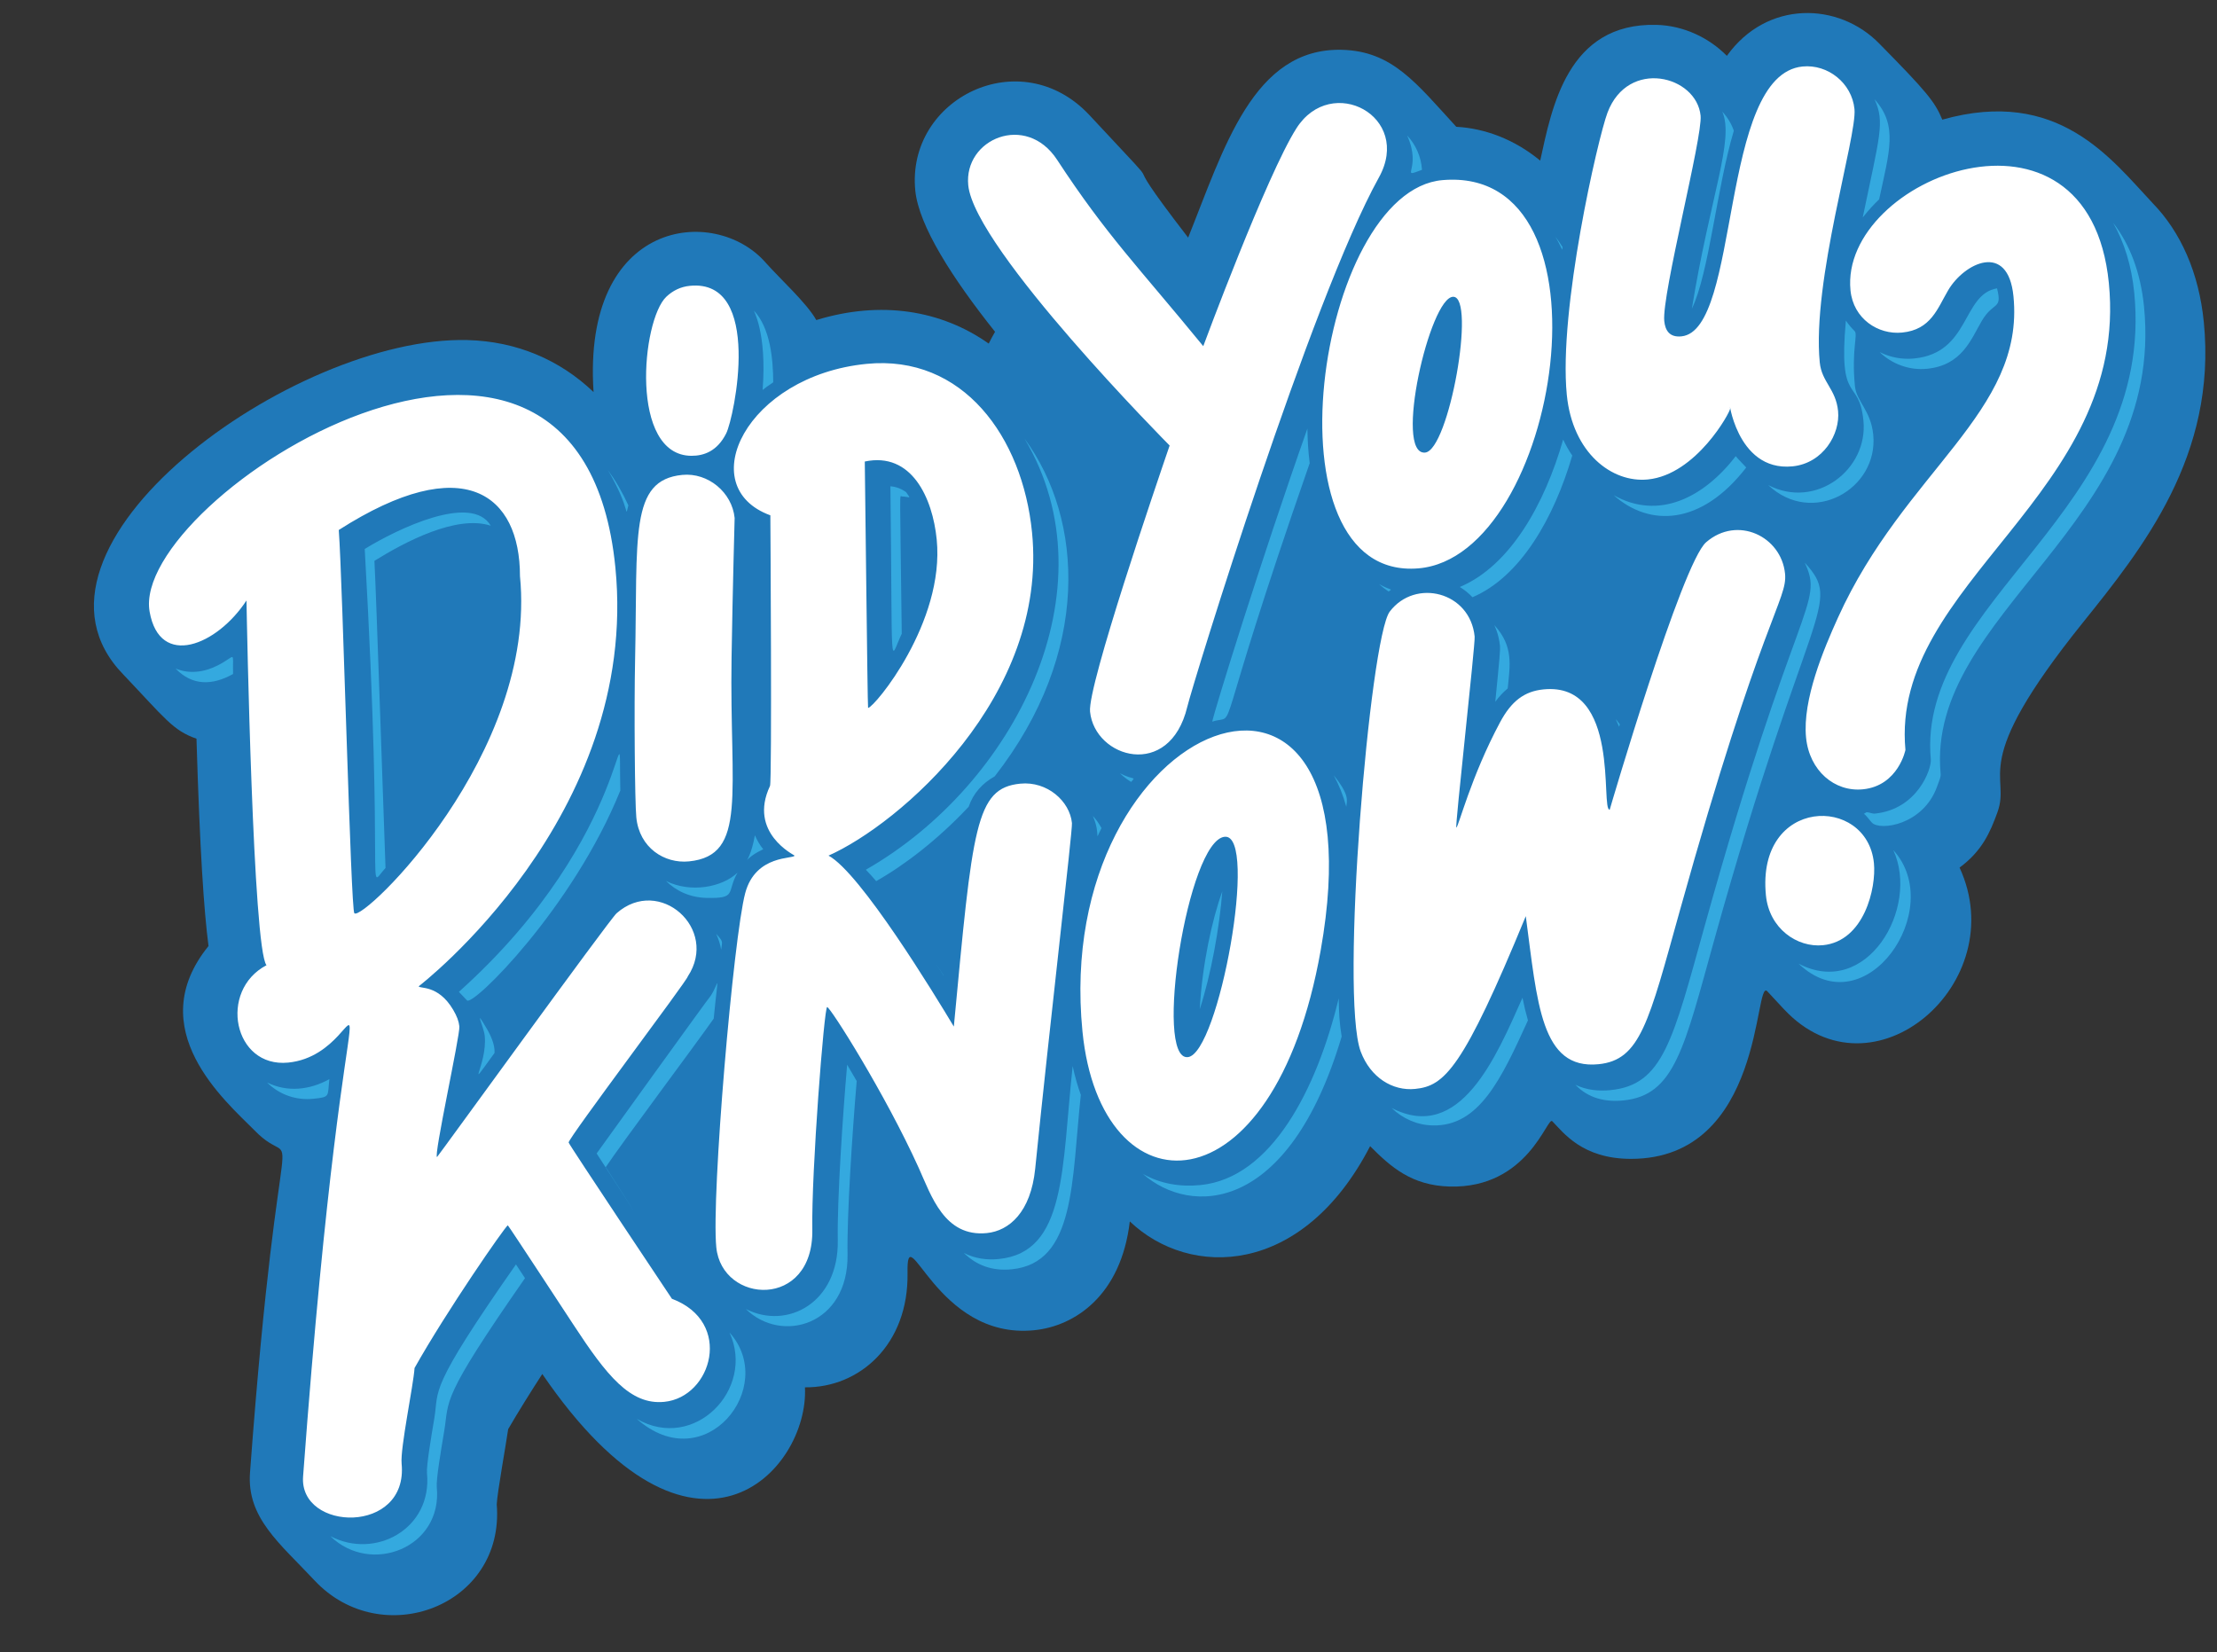
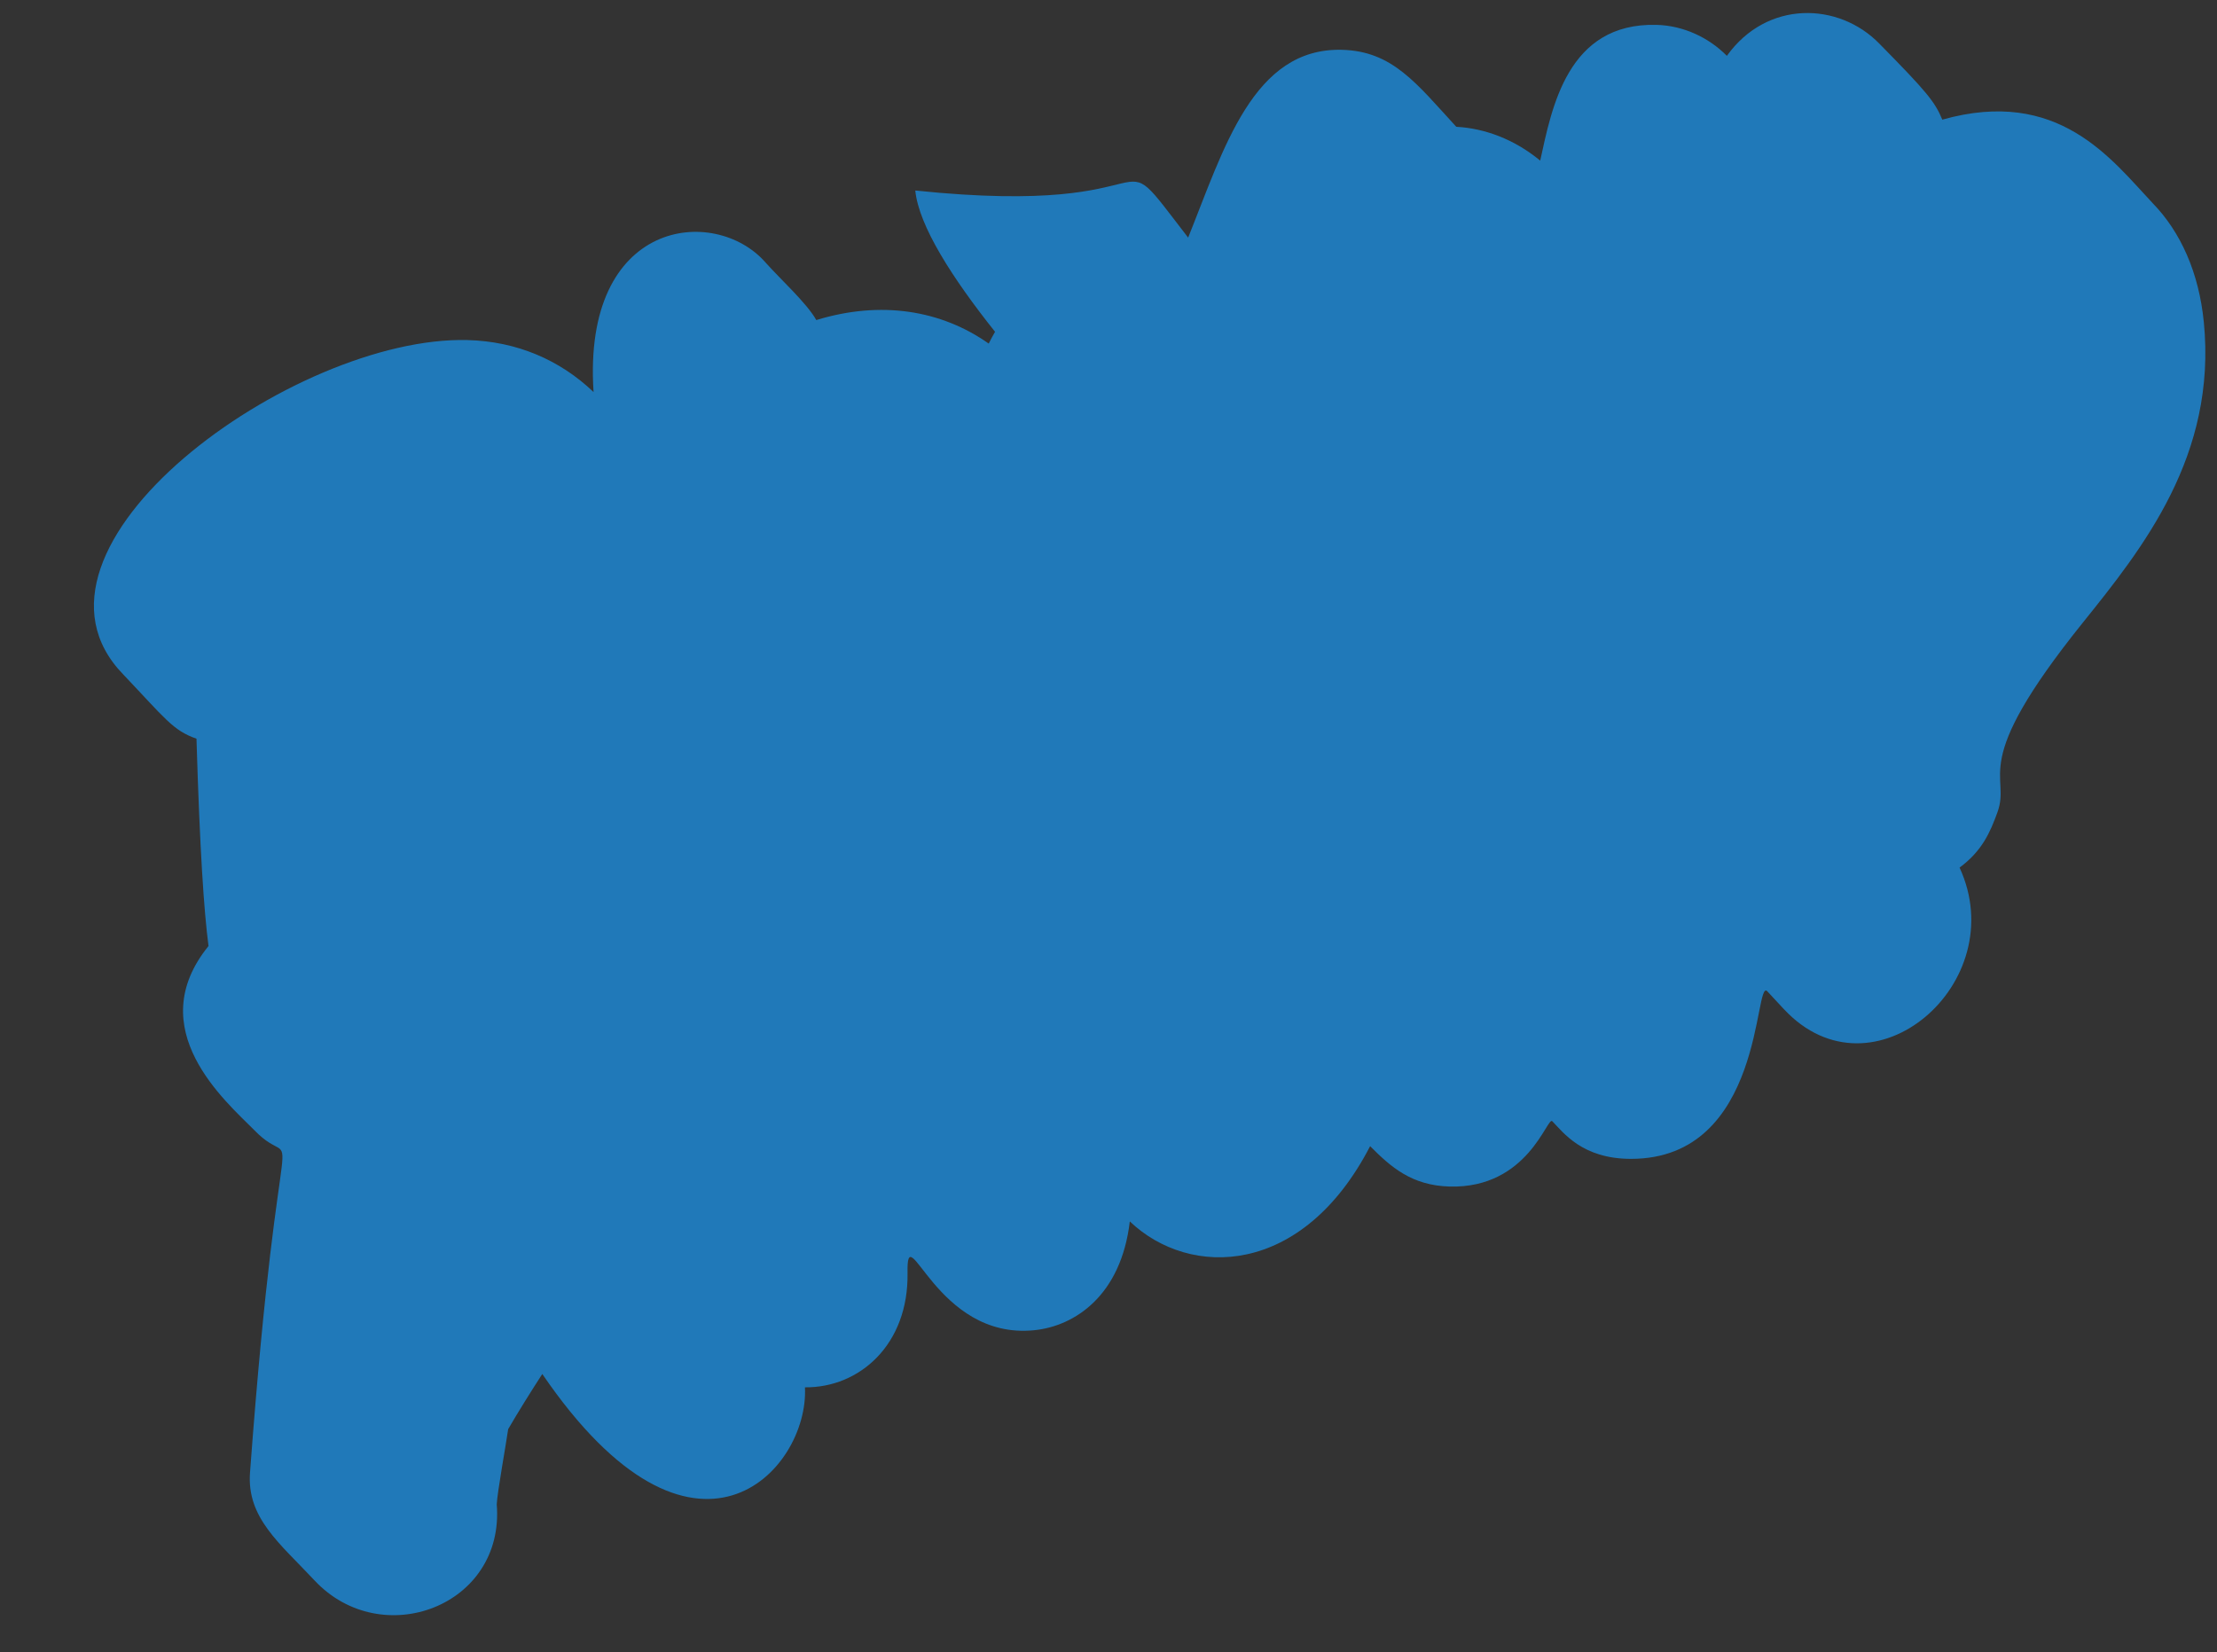
<svg xmlns="http://www.w3.org/2000/svg" fill="#000000" height="380" preserveAspectRatio="xMidYMid meet" version="1" viewBox="-21.6 -3.0 509.9 380.0" width="509.9" zoomAndPan="magnify">
  <rect x="-21.6" y="-3.0" width="509.9" height="380.0" fill="#333333" stroke="none" />
  <g>
    <g id="change1_1">
-       <path d="M 457.422 140.238 C 430.727 173.461 441.062 174.844 437.805 183.828 C 436.133 188.438 434.281 192.73 429.09 196.555 C 441.336 223.07 409.078 250.93 388.723 229.148 C 388.625 229.047 389.422 229.914 384.855 224.992 C 381.809 221.895 384.191 263.551 353.52 263.551 C 342.227 263.551 337.891 257.383 335.406 254.887 C 334.242 253.727 329.867 270.379 311.832 269.918 C 303.012 269.691 298.191 265.32 293.523 260.629 C 277.973 290.699 252.047 291.094 238.25 277.938 C 236.254 294.969 225.613 302.039 216.227 302.969 C 193.602 305.219 186.887 276.156 187.129 289.766 C 187.406 306.254 176.094 316.219 163.535 316.102 C 164.504 335.199 138.109 364.266 103.125 313.031 C 100.426 317.199 97.641 321.652 95.277 325.719 C 94.758 329.371 92.758 340.355 92.648 343.023 C 94.551 366.438 66.168 377 50.746 360.52 C 42.711 351.934 35.125 346.117 35.902 335.695 C 42.82 242.191 48.035 268.547 36.883 256.938 C 30.188 250.211 10.891 233.676 26.359 214.59 C 25.305 206.551 24.355 192.496 23.59 166.91 C 18.133 165.004 16.352 162.227 6.766 152.152 C -21.609 122.977 45.938 74.195 85.902 75.219 C 97.246 75.508 107.172 79.777 114.918 87.18 C 112.266 47.289 142.809 44.105 154.434 57.34 C 157.762 61.094 164 66.754 166.145 70.617 C 180.977 66.078 194.836 68.305 205.801 76.027 C 206.258 75.109 206.742 74.203 207.258 73.316 C 197.465 61.02 189.719 48.961 188.91 40.82 C 186.828 19.676 213.137 6.527 228.988 23.5 C 251.176 47.309 232.145 26.355 251.668 51.656 C 259.906 31.16 266.602 7.938 287.043 8.457 C 298.707 8.754 304.199 16.23 313.34 26.164 C 319.879 26.512 326.754 29.055 332.641 33.949 C 335.309 21.812 338.871 2.195 359.379 2.719 C 365.586 2.879 371.414 5.633 375.574 9.844 C 384.805 -3.047 401.324 -2.539 410.656 7.055 C 421.504 18.07 423.426 20.41 425.121 24.52 C 451.781 17.008 463.945 33.562 473.484 43.707 C 479.945 50.336 484.145 59.734 485.266 71.059 C 488.309 101.793 471.184 123.109 457.422 140.238" fill="#2079b9" />
+       <path d="M 457.422 140.238 C 430.727 173.461 441.062 174.844 437.805 183.828 C 436.133 188.438 434.281 192.73 429.09 196.555 C 441.336 223.07 409.078 250.93 388.723 229.148 C 388.625 229.047 389.422 229.914 384.855 224.992 C 381.809 221.895 384.191 263.551 353.52 263.551 C 342.227 263.551 337.891 257.383 335.406 254.887 C 334.242 253.727 329.867 270.379 311.832 269.918 C 303.012 269.691 298.191 265.32 293.523 260.629 C 277.973 290.699 252.047 291.094 238.25 277.938 C 236.254 294.969 225.613 302.039 216.227 302.969 C 193.602 305.219 186.887 276.156 187.129 289.766 C 187.406 306.254 176.094 316.219 163.535 316.102 C 164.504 335.199 138.109 364.266 103.125 313.031 C 100.426 317.199 97.641 321.652 95.277 325.719 C 94.758 329.371 92.758 340.355 92.648 343.023 C 94.551 366.438 66.168 377 50.746 360.52 C 42.711 351.934 35.125 346.117 35.902 335.695 C 42.82 242.191 48.035 268.547 36.883 256.938 C 30.188 250.211 10.891 233.676 26.359 214.59 C 25.305 206.551 24.355 192.496 23.59 166.91 C 18.133 165.004 16.352 162.227 6.766 152.152 C -21.609 122.977 45.938 74.195 85.902 75.219 C 97.246 75.508 107.172 79.777 114.918 87.18 C 112.266 47.289 142.809 44.105 154.434 57.34 C 157.762 61.094 164 66.754 166.145 70.617 C 180.977 66.078 194.836 68.305 205.801 76.027 C 206.258 75.109 206.742 74.203 207.258 73.316 C 197.465 61.02 189.719 48.961 188.91 40.82 C 251.176 47.309 232.145 26.355 251.668 51.656 C 259.906 31.16 266.602 7.938 287.043 8.457 C 298.707 8.754 304.199 16.23 313.34 26.164 C 319.879 26.512 326.754 29.055 332.641 33.949 C 335.309 21.812 338.871 2.195 359.379 2.719 C 365.586 2.879 371.414 5.633 375.574 9.844 C 384.805 -3.047 401.324 -2.539 410.656 7.055 C 421.504 18.07 423.426 20.41 425.121 24.52 C 451.781 17.008 463.945 33.562 473.484 43.707 C 479.945 50.336 484.145 59.734 485.266 71.059 C 488.309 101.793 471.184 123.109 457.422 140.238" fill="#2079b9" />
    </g>
    <g id="change2_1">
-       <path d="M 288.043 182.562 C 287.301 179.879 286.328 177.469 285.152 175.328 C 288.91 180.012 288.152 181.051 288.043 182.562 Z M 195.422 221.348 C 193.141 217.863 193.496 218.395 195.418 221.402 C 195.418 221.383 195.422 221.367 195.422 221.348 Z M 238.562 176.852 C 239.648 175.504 239.309 176.574 235.984 174.863 C 236.766 175.621 237.629 176.289 238.562 176.852 Z M 231.734 187.473 C 231.203 186.453 230.527 185.516 229.742 184.668 C 231.699 189.043 229.918 191.031 231.734 187.473 Z M 183.188 108.848 C 183.738 153.695 182.848 148.93 185.797 142.77 C 185.379 107.762 185.25 111.176 185.844 111.191 C 187.691 111.238 188.027 111.984 186.805 110.203 C 185.746 109.441 184.547 108.957 183.188 108.848 Z M 259.523 202.027 C 257.129 208.609 254.883 219.059 254.336 229.121 C 256.941 221.168 258.898 210.242 259.523 202.027 Z M 305.453 36.062 C 305.242 32.93 303.969 30.25 302.031 28.152 C 305.594 36.012 300.012 38.125 305.453 36.062 Z M 207.176 175.574 C 229.387 147.117 227.672 116.461 214.051 97.906 C 234.621 132.469 211.82 177.461 177.539 197.047 C 178.305 197.828 179.102 198.715 179.922 199.664 C 186.473 195.969 194.113 190.098 201.188 182.562 C 202.25 179.465 204.281 177.203 207.176 175.574 Z M 297.781 133.055 C 298.738 132.289 298.555 133.004 295.574 131.352 C 296.277 131.98 297.012 132.551 297.781 133.055 Z M 350.953 163.613 C 349.426 161.539 350.184 162.652 350.785 164.145 C 350.844 163.973 350.898 163.789 350.953 163.613 Z M 380.027 104.527 C 378.238 102.645 378.074 102.48 377.613 101.926 C 370.234 111.477 359.902 116.73 349.527 110.891 C 357.754 118.219 369.664 117.938 380.027 104.527 Z M 406.816 47.027 C 408.164 45.316 409.324 44.074 410.598 42.848 C 412.898 31.98 415.023 25.902 409.543 19.855 C 411.965 25.094 410.695 28.293 406.816 47.027 Z M 367.52 68.008 C 371.504 59.773 373.211 40.312 377.172 27.074 C 376.66 25.539 375.746 24.02 374.516 22.668 C 377.344 29.184 371.73 42.055 367.52 68.008 Z M 325.168 155.348 C 325.668 150.137 326.598 145.723 322.105 140.793 C 321.996 140.668 323.102 142.641 323.395 145.621 C 323.465 146.32 323.316 148.375 322.305 158.418 C 323.191 157.207 324.145 156.199 325.168 155.348 Z M 437.707 63.32 C 429.621 64.695 431.566 78.172 418.633 79.457 C 415.996 79.715 413.246 79.258 410.703 77.98 C 413.504 80.723 417.543 82.23 421.594 81.824 C 429.688 81.023 431.742 75.008 434.219 70.781 C 436.891 66.246 438.98 68.363 437.707 63.32 Z M 153.797 86.699 C 154.43 86.203 154.969 85.781 156.238 84.934 C 156.223 79.496 155.527 72.418 151.812 68.469 C 151.562 68.207 154.836 73.391 153.797 86.699 Z M 317.062 134.371 C 328.148 129.648 335.824 116.09 340.016 101.781 C 339.242 100.656 338.539 99.434 337.922 98.094 C 333.684 112.934 325.727 127.152 314.148 132.012 C 315.223 132.664 316.199 133.461 317.062 134.371 Z M 409.238 96.973 C 408.68 91.375 405.383 89.363 405.027 85.82 C 404.199 77.453 405.773 73.961 404.949 73.145 C 404.156 72.344 403.582 71.684 402.945 70.738 C 401.133 90.457 405.98 83.621 406.98 93.738 C 408.102 105.039 395.98 114.258 385.074 108.57 C 395.219 118.148 410.473 109.516 409.238 96.973 Z M 336.145 51.457 C 338.035 54.75 337.609 54.895 337.781 53.82 C 337.258 52.992 336.719 52.199 336.145 51.457 Z M 279.625 103.531 C 279.254 100.559 279.145 98.242 279.094 95.59 C 268.414 125.828 257.656 160.613 257.211 162.988 C 263.504 160.914 256.328 170.391 279.625 103.531 Z M 286.297 226.629 C 281.258 247.555 270.797 267.961 254.516 269.574 C 249.836 270.035 245.336 269.316 241.246 267 C 252.191 276.645 274.77 276.375 286.977 235.414 C 286.453 232.23 286.348 229.879 286.297 226.629 Z M 225.109 242.211 C 222.562 265.746 223.703 285.043 208.113 286.586 C 205.289 286.867 202.578 286.465 200.078 285.188 C 202.992 288.051 206.633 289.395 211.078 288.953 C 225.801 287.496 224.84 268.711 226.984 248.84 C 226.25 246.781 225.617 244.582 225.109 242.211 Z M 175.438 245.652 C 174.684 244.344 173.941 243.07 173.238 241.887 C 172.215 253.68 170.922 273.059 171.086 282.293 C 171.32 296.672 159.465 302.926 149.949 298.09 C 158.145 306.16 173.605 301.84 173.332 285.465 C 173.176 276.496 174.422 257.582 175.438 245.652 Z M 146.18 303.488 C 152.18 316.504 138.07 331.039 124.844 323.348 C 140.559 337.281 157.422 315.945 146.18 303.488 Z M 97.07 287.832 C 76.59 317.094 79.414 316.531 78.301 323.164 C 77.562 327.555 76.445 334.188 76.605 335.855 C 77.844 348.613 64.766 355.77 54.379 350.332 C 63.684 359.418 80.211 353.012 78.859 339.094 C 78.688 337.32 79.773 330.887 80.562 326.191 C 81.789 318.883 79.457 319.258 99.148 290.992 C 98.27 289.656 97.527 288.531 97.07 287.832 Z M 471.516 67.535 C 470.742 59.734 468.258 53.188 464.414 48.262 C 466.965 52.73 468.648 58.121 469.262 64.301 C 474.203 114.246 419.117 135.395 422.477 171.66 C 422.68 173.855 419.406 183.164 409.605 184.133 C 408.98 184.195 408.363 183.824 407.75 183.824 C 407.52 183.824 407.301 184.168 407.074 184.152 C 407.727 184.652 408.344 185.59 408.918 186.207 C 410.801 188.195 420.727 186.734 423.891 177.992 C 424.551 176.172 424.805 175.715 424.734 174.938 C 421.32 138.09 476.438 117.234 471.516 67.535 Z M 413.852 192.535 C 419.988 205.883 407.699 226.879 392.059 218.645 C 407.512 233.371 426.188 206.07 413.852 192.535 Z M 144.262 215.438 C 144.508 213.449 144.812 213.668 143.121 211.805 C 143.672 212.988 144.055 214.203 144.262 215.438 Z M 393.488 126.422 C 398.043 136.199 391.336 134.906 370.469 209.973 C 363.129 236.363 360.902 246.543 348.801 247.742 C 346.047 248.016 343.246 247.723 340.75 246.52 C 343.695 249.602 347.578 250.527 351.77 250.113 C 363.617 248.938 365.742 238.055 372.746 212.914 C 394.324 135.484 402.395 136.191 393.488 126.422 Z M 328.566 226.492 C 322.539 240.023 314.227 260 298.469 251.848 C 301.031 254.312 304.305 255.766 307.879 255.859 C 318.582 256.133 323.68 245.207 329.82 231.699 C 329.348 230.062 328.93 228.328 328.566 226.492 Z M 122.922 113.238 C 121.574 110.273 119.996 107.562 118.211 105.121 C 123.59 114.242 122.023 116.562 122.922 113.238 Z M 67.066 196.641 C 66.625 184.77 64.891 132.441 64.516 126 C 71.523 121.648 83.387 115.352 91.273 117.918 C 86.871 110.414 69.801 118.645 62.285 123.27 C 66.898 204.812 62.441 201.633 67.066 196.641 Z M 131.586 199.637 C 133.949 201.988 137.164 203.43 140.836 203.523 C 148.055 203.711 145.426 202.238 148.027 197.719 C 144.488 201.094 137.238 202.449 131.586 199.637 Z M 85.816 227.109 C 87.145 228.523 110.137 205.898 121.07 178.832 C 120.547 154.086 124.77 188.543 83.941 225.137 C 83.961 225.16 85.777 227.066 85.816 227.109 Z M 92.141 239.195 C 92.254 237.336 91.305 235.219 90.359 233.609 C 87.238 228.309 89.656 233.031 89.887 235.273 C 90.547 242.07 84.992 248.996 92.141 239.195 Z M 32.004 152.027 C 31.871 146.473 32.824 147.848 28.449 150.062 C 25.371 151.617 21.941 152.098 18.777 150.766 C 22.598 154.746 27.188 154.715 32.004 152.027 Z M 50.414 249.734 C 54.473 249.336 53.688 249.18 54.156 245.215 C 49.621 247.719 44.477 248.289 39.82 245.977 C 42.707 248.855 46.598 250.117 50.414 249.734 Z M 152.023 189.121 C 150.484 197.656 147.766 195.211 153.938 192.34 C 153.16 191.363 152.52 190.281 152.023 189.121 Z M 117.719 265.453 C 121.637 259.609 138.559 237.008 142.551 231.289 C 143.672 219.691 143.871 222.988 141.867 226.035 C 141.766 225.973 115.691 262.207 115.625 262.309 C 125.34 277.328 127.375 280.473 117.719 265.453" fill="#34a9df" />
-     </g>
+       </g>
    <g id="change3_1">
-       <path d="M 221.512 33.727 C 232.965 51.23 240.27 58.43 255.145 76.621 C 255.145 76.605 269.758 37.199 276.574 26.508 C 284.625 13.852 303.352 23.793 295.527 37.848 C 279.965 65.91 252.816 153.969 251.465 159.594 C 247.395 176.469 230.172 171.387 229.105 160.684 C 228.516 154.738 244.469 108.074 247.41 99.473 C 247.41 99.473 202.551 54.297 201.094 39.613 C 200.043 28.941 214.398 22.871 221.512 33.727 Z M 348.113 22.922 C 345.926 28.738 336.828 68.266 338.758 87.828 C 340.082 101.18 349.129 108.102 357.395 107.281 C 368.543 106.18 376.402 91.703 376.328 90.973 C 375.91 87.398 377.379 105.578 390.66 104.266 C 397.703 103.566 401.672 96.852 401.148 91.535 C 400.645 86.473 397.387 84.871 396.938 80.383 C 395.094 61.715 405.539 28.324 404.922 22.098 C 404.328 16.098 398.793 11.719 392.977 12.297 C 373.684 14.203 378.816 73.012 365.121 74.367 C 362.406 74.637 361.395 73.039 361.172 70.836 C 360.574 64.781 370.02 28.516 369.531 23.613 C 368.613 14.379 352.84 10.363 348.113 22.922 Z M 304.648 127.727 C 268.41 130.785 281.281 40.859 310.191 38.426 C 351.145 34.969 337.062 124.996 304.648 127.727 Z M 312.629 65.262 C 307.246 65.285 298.906 101.707 306.16 101.098 C 311.645 100.633 317.938 65.238 312.629 65.262 Z M 137.074 62.742 C 134.922 62.953 133.129 63.855 131.648 65.258 C 125.949 70.676 123.133 101.781 137.43 101.84 C 140.336 101.852 143.383 100.742 145.418 96.695 C 147.266 93.023 153.961 61.074 137.074 62.742 Z M 463.426 62.098 C 458.832 15.703 401.441 37.867 404.004 63.785 C 404.648 70.316 410.352 74.039 415.879 73.492 C 422.527 72.836 423.996 67.961 426.484 63.738 C 430.176 57.473 440.238 52.523 441.488 65.148 C 444.137 91.871 416.422 105.234 401.109 139.098 C 397.879 146.227 392.926 157.957 393.785 166.637 C 394.539 174.289 400.355 179.191 406.852 178.551 C 415.051 177.738 416.691 169.336 416.641 169.484 C 413.07 130.926 468.238 110.719 463.426 62.098 Z M 74.707 223.852 C 74.77 224.492 79.145 223.352 82.621 229.254 C 83.488 230.73 83.922 231.863 84.051 233.09 C 84.246 235.082 78.043 263.195 78.926 263.117 C 79.062 263.102 118.539 208.531 120.223 207.051 C 130.043 198.406 143.82 210.617 136.582 221.602 C 136.652 222.281 109.086 258.801 109.184 259.793 C 109.223 260.219 132.703 295.379 132.938 295.734 C 147.152 301.07 142.129 318.359 131.191 319.438 C 123.34 320.219 117.914 313.348 110.273 301.676 C 110.156 301.496 95.305 278.82 95.195 278.832 C 94.539 279.16 81.168 298.449 73.746 311.656 C 73.492 315.621 70.426 330.121 70.77 333.648 C 72.363 350.043 47.16 349.312 48.109 336.605 C 58.68 193.664 67.078 239.191 44.699 241.406 C 32.07 242.656 28.59 224.836 39.691 219.012 C 36.582 215.113 35.176 140.012 35.09 135.117 C 28.336 145.445 15.137 150.852 12.812 137.699 C 8.191 111.566 111.828 45.727 119.934 127.52 C 125.609 184.867 74.707 223.852 74.707 223.852 Z M 56.316 118.902 C 57.215 130.969 59.066 206.352 59.902 207.07 C 61.93 208.93 102.031 170.328 97.992 129.531 C 97.992 110.777 85.168 100.449 56.316 118.902 Z M 215.766 119.477 C 219.508 157.246 185.148 186.617 168.953 193.801 C 176.328 197.762 193.438 225.891 197.777 233.121 C 202.105 187.215 202.727 178.273 213.059 177.25 C 219.258 176.637 224.449 181.281 224.945 186.32 C 225.105 187.902 219.758 233.348 216.488 265.832 C 215.477 275.812 210.504 280.113 205.359 280.621 C 195.598 281.59 192.578 271.988 189.715 265.656 C 181.98 248.555 169.316 228.562 168.637 228.633 C 167.953 228.699 165 266.582 165.23 279.812 C 165.535 298.23 144.441 296.977 143.145 283.887 C 141.969 271.988 147.09 212.566 149.793 202.434 C 152.199 193.398 161.215 194.645 161.129 193.781 C 161.117 193.68 150.41 188.551 155.5 177.766 C 155.973 176.766 155.59 116.219 155.578 115.531 C 137.637 108.969 150.062 83.434 177.699 80.695 C 199.855 78.504 213.59 97.484 215.766 119.477 Z M 177.297 103.156 C 177.332 103.535 177.922 159.844 178.055 159.836 C 179.535 159.688 195.727 140.137 193.84 121.094 C 192.895 111.531 188.07 100.871 177.297 103.156 Z M 135.301 106.234 C 123.137 107.438 125.082 120.266 124.469 148.77 C 124.23 159.801 124.402 181.488 124.75 185.008 C 125.445 192.012 131.223 195.684 136.855 195.129 C 150.43 193.781 146.16 179.434 146.656 148.246 C 146.91 132.145 147.371 116.27 147.363 116.145 C 146.785 110.289 141.285 105.641 135.301 106.234 Z M 370.809 121.715 C 365.219 126.523 348.621 183.207 348.625 183.242 C 346.41 183.453 351.309 153.797 333.414 155.566 C 328.984 156.004 326.02 158.258 323.414 163.121 C 316.688 175.672 313.824 187.301 313.352 187.348 C 312.984 187.391 317.734 145.156 317.562 143.418 C 316.539 133.09 303.895 129.965 298.039 137.668 C 293.445 143.73 286.547 225.98 291.355 238.863 C 293.605 244.871 298.719 247.977 303.863 247.465 C 310.629 246.797 314.859 242.883 329.324 207.727 C 331.996 227.723 332.773 243.094 346.051 241.781 C 355.66 240.828 357.586 232.203 364.742 206.508 C 383.586 138.895 389.551 134.977 388.953 128.953 C 388.105 120.391 378.023 115.492 370.809 121.715 Z M 282.148 215.613 C 271.305 276.723 231.535 276.371 227.363 234.25 C 220.172 161.652 296.988 132.098 282.148 215.613 Z M 251.59 240.152 C 258.711 239.449 267.922 188.688 260.07 189.465 C 251.551 190.309 243.715 240.938 251.59 240.152 Z M 409.395 195.539 C 407.836 179.797 382.297 180.227 384.555 202.945 C 385.312 210.594 391.742 214.996 397.668 214.406 C 407.188 213.465 409.953 201.195 409.395 195.539" fill="#ffffff" />
-     </g>
+       </g>
  </g>
</svg>